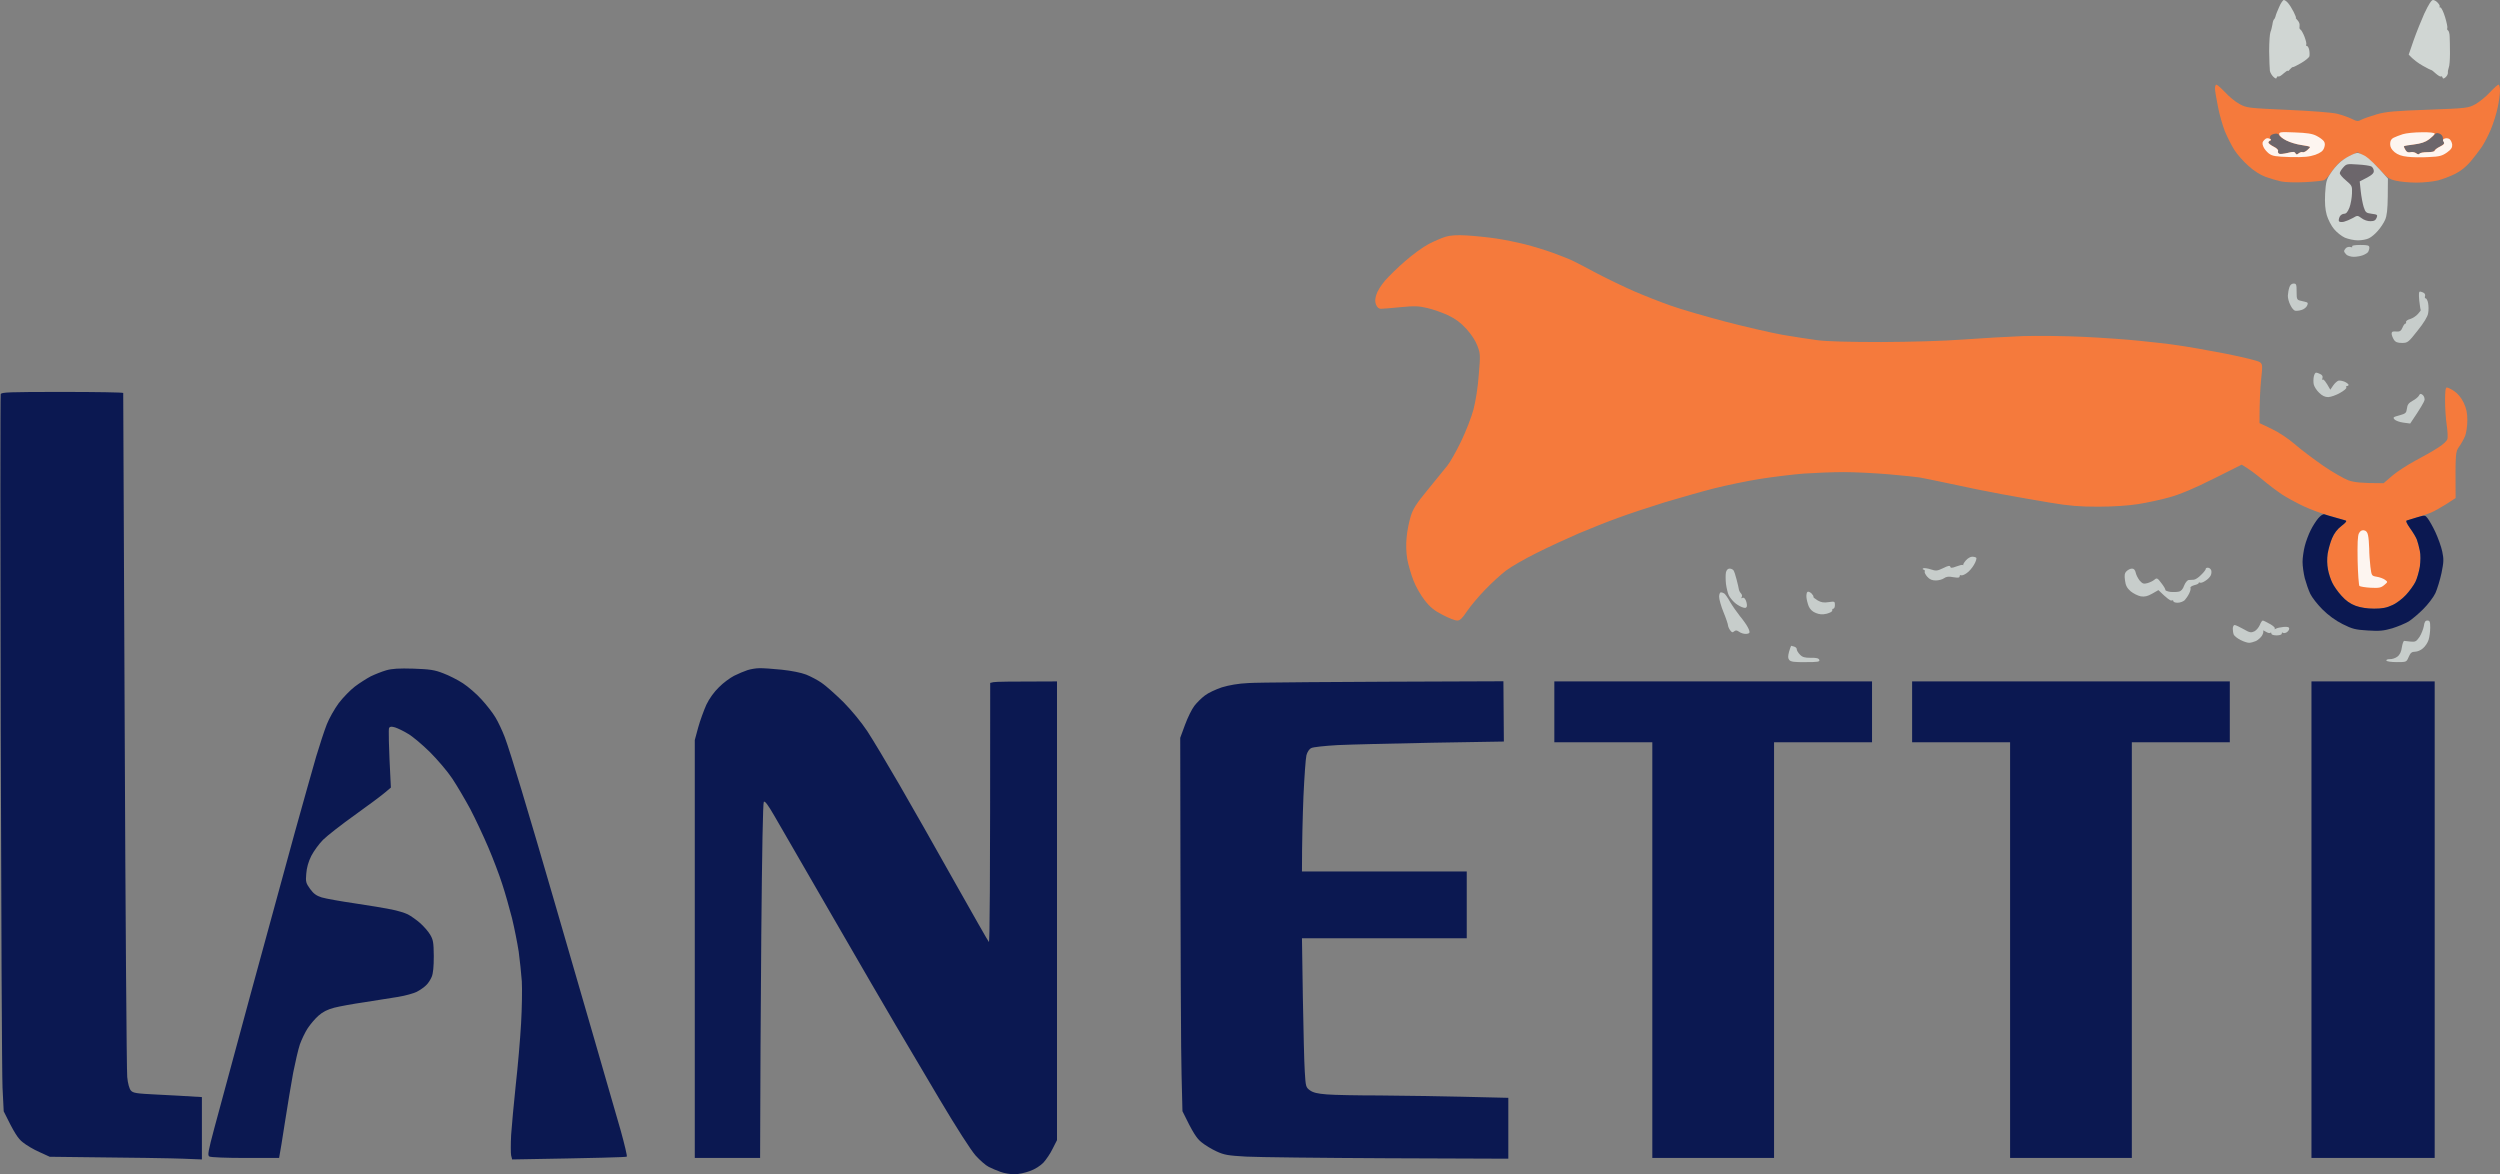
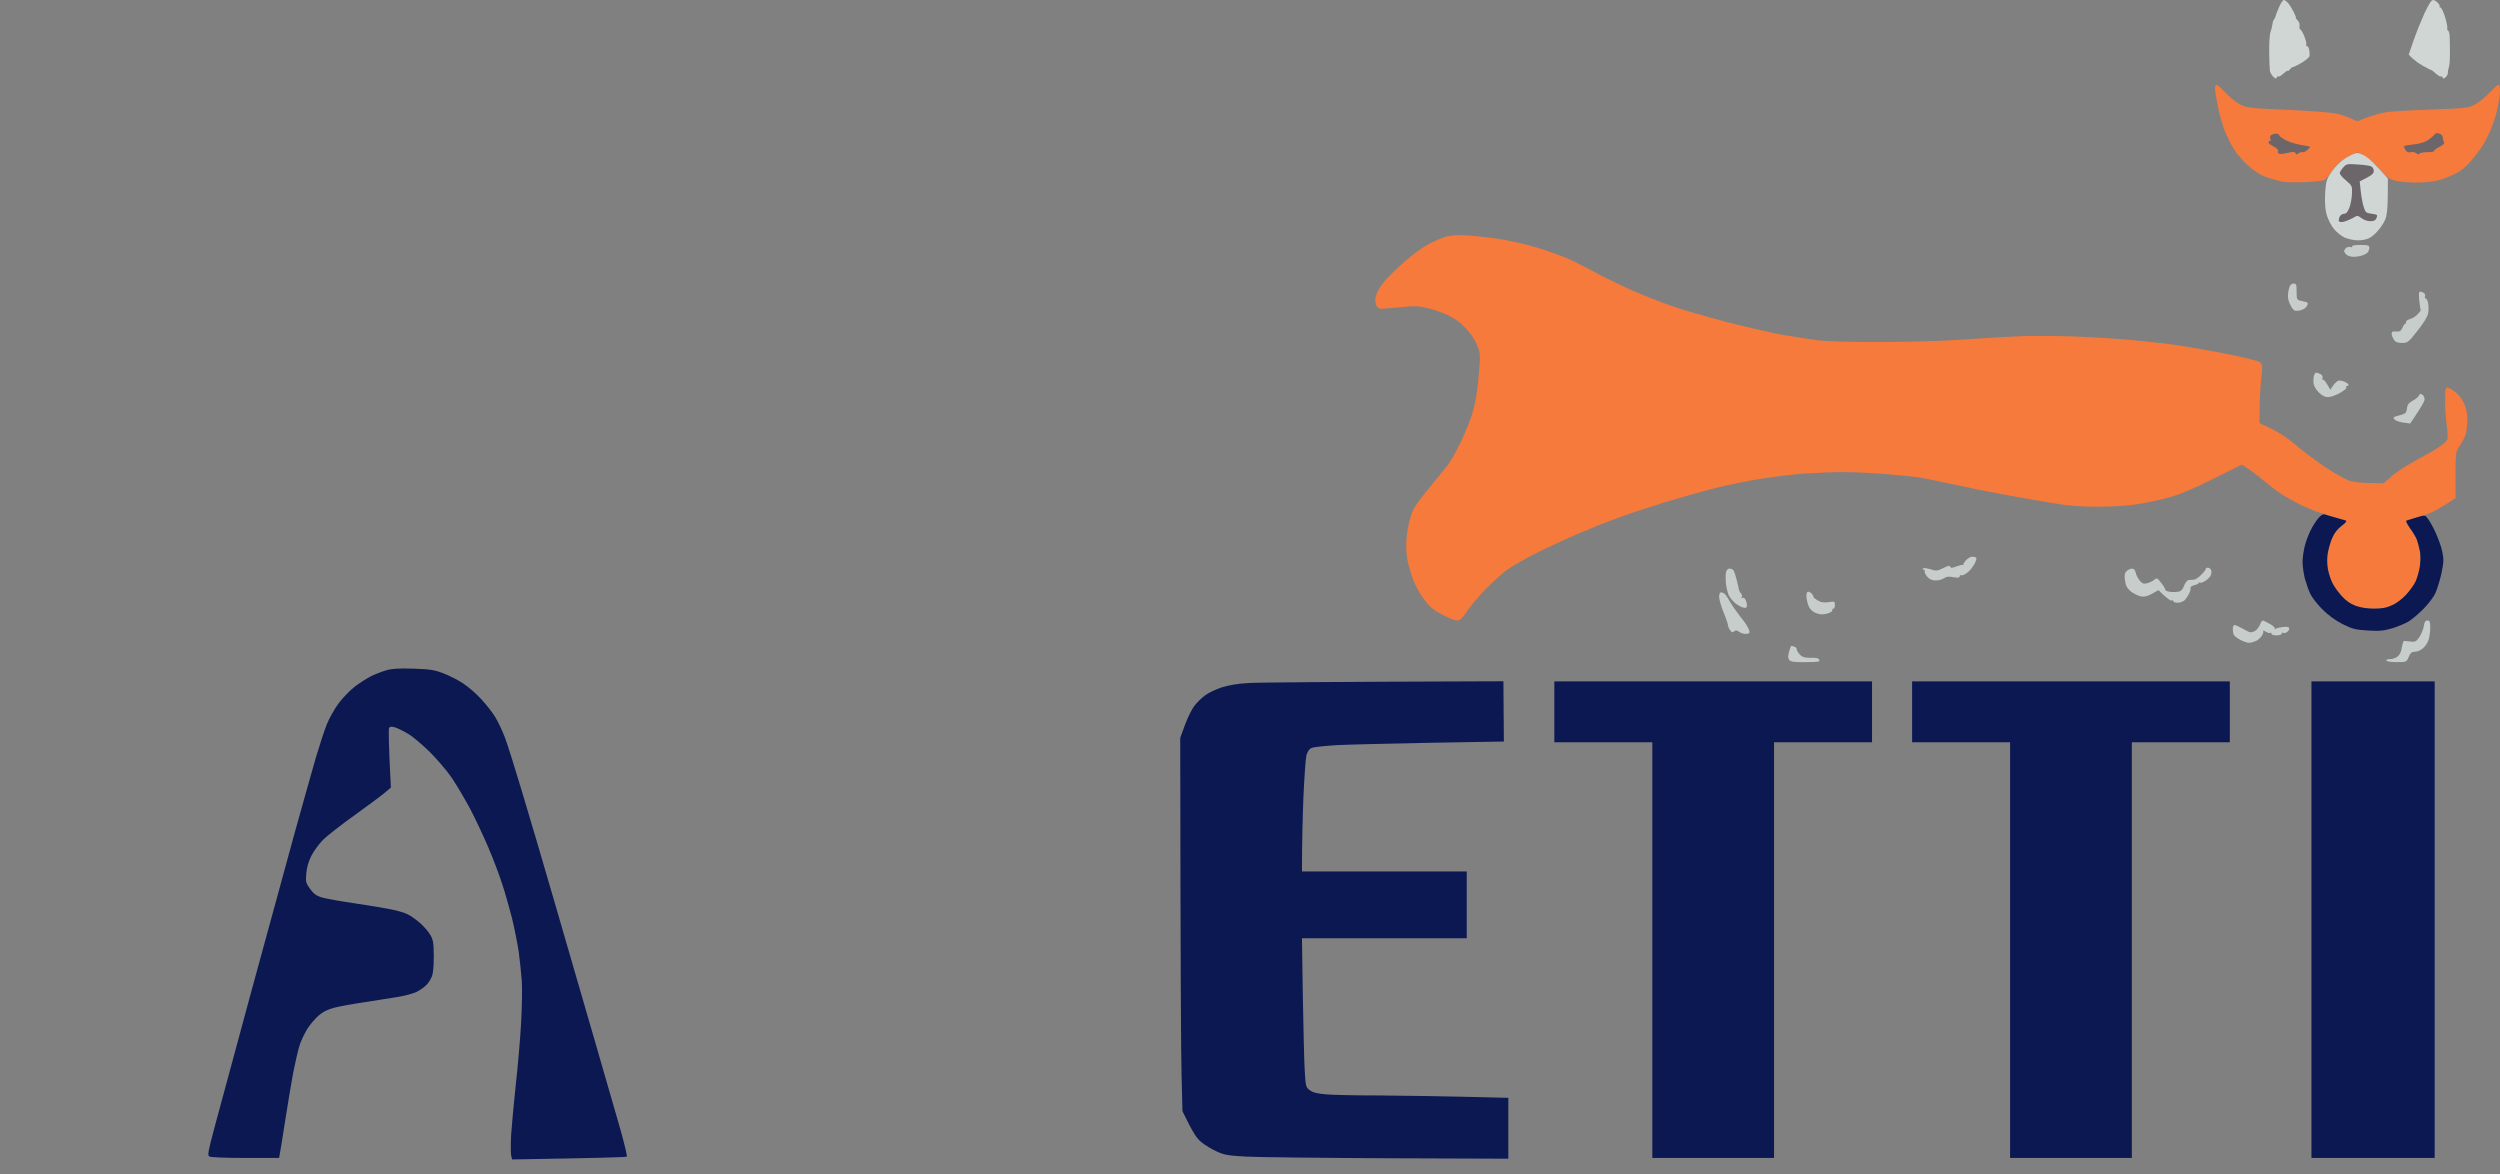
<svg xmlns="http://www.w3.org/2000/svg" version="1.2" viewBox="0 0 1684 791" width="1684" height="791">
  <rect x="0" y="0" width="1684" height="791" fill="#808080" stroke="none" />
  <title>llama sankari-svg (2)-svg</title>
  <style>
		.s0 { opacity: 1;fill: #f57a3c } 
		.s1 { opacity: .9;fill: #d8dfdc } 
		.s2 { fill: #0b1851 } 
		.s3 { opacity: .8;fill: #d8e0dd } 
		.s4 { fill: #6c666b } 
		.s5 { fill: #fdf5f0 } 
	</style>
  <g id="Layer 1">
    <path id="Path 0" class="s0" d="m1492 59.5c0 1.4 0.9 6.9 2 12.3 1 5.3 3.2 12.9 4.7 16.7 1.6 3.8 4.4 9.4 6.3 12.4 1.9 3 6.2 7.9 9.5 10.8 3.6 3.3 8.2 6.2 11.5 7.4 3 1.1 7.8 2.5 10.5 3.1 2.8 0.6 9.8 0.8 16 0.5 6-0.3 11.9-0.9 12.9-1.3 1.1-0.5 3.3-2.9 5-5.4 1.7-2.5 4.2-5.5 5.6-6.7 1.4-1.2 4.7-3.2 7.3-4.5l4.8-2.3c6.5 3.5 11.1 7.5 14.5 11.2 5.2 5.9 6.7 7 11.2 8 2.9 0.7 9.1 1.3 14 1.3 4.8 0 11.3-0.7 14.5-1.5 3.1-0.8 8.3-2.8 11.5-4.4 3.6-1.8 7.3-4.7 10.3-8.2 2.5-3 5.9-7.4 7.6-9.9 1.7-2.5 4.5-7.9 6.2-12 1.7-4.1 3.8-10.8 4.6-14.8 0.8-3.9 1.5-9 1.5-11.2 0-2.2-0.5-4-1-4-0.5 0-3.2 2.4-5.9 5.3-2.6 2.8-7 6.4-9.7 7.9-4.8 2.6-5.4 2.7-31.9 3.7-22.6 0.8-28.2 1.3-34.5 3.1-4.1 1.2-8.7 2.8-10.3 3.6-2.4 1.3-3.1 1.2-6.7-0.6-2.2-1.1-6.6-2.6-9.8-3.4-3.3-0.8-17.2-1.9-33.2-2.6-26.7-1.2-27.6-1.3-32.4-3.9-2.7-1.4-7.1-5-9.7-7.9-2.7-2.8-5.4-5.2-5.9-5.2-0.5 0-1 1.1-1 2.5z" />
    <path id="Path 1" class="s1" d="m1535.2 4.8c-1.2 2.6-2.3 5.4-2.4 6.2-0.2 0.8-0.6 1.7-1 2-0.4 0.3-0.9 1.8-1.1 3.5-0.3 1.6-0.8 3.9-1.3 5-0.5 1.1-0.9 6.9-0.9 13 0.1 6 0.3 12 0.5 13.3 0.3 1.3 1.4 3.1 2.4 4 1.4 1.3 2 1.4 2.2 0.4 0.2-0.6 0.7-1 1.1-0.7 0.5 0.3 2-0.6 3.5-2 1.6-1.4 2.8-2.2 2.8-1.8 0 0.5 0.7 0 1.5-1 0.8-0.9 1.7-1.6 1.9-1.5 0.3 0.2 2.8-1.1 5.6-2.7 2.8-1.6 5.3-3.7 5.6-4.5 0.2-0.8 0.2-2.7-0.1-4.3-0.3-1.5-1-2.7-1.5-2.7-0.5 0-0.8-0.4-0.5-1 0.3-0.6-0.3-2.9-1.2-5.3-0.9-2.3-2.1-4.4-2.6-4.7-0.5-0.3-0.8-0.8-0.8-1.3 0.1-0.4 0.1-1.4 0.1-2.2 0-0.8-0.7-2.2-1.5-3-0.8-0.8-1.3-1.5-1-1.5 0.3 0-0.4-1.8-1.5-4-1.1-2.2-2.8-4.9-3.8-6-0.9-1.1-2.2-2-2.8-2-0.6 0-2.1 2.1-3.2 4.8zm98 3.9c-2.2 4.9-5.5 13.1-7.4 18.5l-3.3 9.6c3.1 3.4 6.5 5.8 9.5 7.5 3 1.7 5.6 3 5.7 2.9 0.2-0.1 1.5 0.9 3 2.3 1.6 1.4 3.1 2.3 3.5 2 0.5-0.3 1 0.1 1.1 0.8 0.3 0.9 0.8 0.8 2.1-0.3 0.9-0.8 1.6-2.2 1.5-3-0.1-0.8 0.2-2.4 0.6-3.5 0.5-1.1 0.8-5.4 0.8-9.5 0-4.1-0.1-9.2-0.2-11.3 0-2-0.6-3.9-1.1-4.2-0.5-0.3-0.8-0.9-0.5-1.5 0.3-0.5-0.4-3.9-1.5-7.5-1.1-3.6-2.5-6.5-3.2-6.5-0.6 0-0.8-0.2-0.5-0.5 0.4-0.3-0.1-1.4-1.1-2.5-0.9-1.1-2.4-2-3.3-2-1.1 0-3 3-5.7 8.8zm-50.7 96.4c-2.2 1.1-5.3 3.2-6.8 4.7-1.6 1.4-4.3 4.6-5.9 7.1-2.7 4-3.1 5.6-3.6 13.5-0.3 6.5 0 10.5 1.1 14.5 0.9 3 3.1 7.3 4.9 9.4 1.8 2.2 5.1 4.8 7.3 5.8 2.2 0.9 6.1 1.8 8.7 1.8 2.7 0 6-0.6 7.5-1.4 1.6-0.7 4.3-3 6-5 1.8-2 4-5.3 4.9-7.4 1.2-2.7 1.7-7 1.8-15.7l0.1-12.1c-8.5-9.7-12.8-13.6-15-15-2.2-1.3-4.7-2.3-5.5-2.3-0.8 0-3.3 0.9-5.5 2.1z" />
-     <path id="Path 2" class="s2" d="m0.5 265.5c-0.3 0.9-0.3 102.7 0 226.3 0.3 123.6 0.8 231.9 1.2 240.8l0.8 16c7.3 14.9 9.7 18.4 12.8 20.8 2.3 1.9 7.3 4.9 11.2 6.6l7 3.2c59.7 0.6 82.7 1 89.8 1.3l12.7 0.5v-42c-11.2-0.7-21.6-1.3-30.3-1.7-14.1-0.7-16.1-1-17.6-2.8-1-1.2-2-4.7-2.4-9-0.4-3.9-1.2-108.9-1.7-233.5-0.5-124.6-1-226.8-1-227.3 0-0.4-18.5-0.7-41-0.7-36.1 0-41.1 0.2-41.5 1.5zm503 185.9c-2.2 0.7-6.2 2.4-9 3.8-2.7 1.4-7.4 4.8-10.2 7.7-3.3 3.2-6.5 7.6-8.5 11.8-1.7 3.8-4.2 10.6-5.5 15.3l-2.3 8.5v281.5h44c0.1-47.7 0.4-101.4 0.8-150.2 0.5-56.8 1.1-89.1 1.7-89.7 0.7-0.8 2.9 2.2 6.9 9.1 3.3 5.7 20.8 35.9 38.9 67.3 18.1 31.3 37.4 64.6 43 74 5.5 9.3 18.7 31.6 29.3 49.5 11.7 19.7 21.4 34.8 24.6 38.4 2.9 3.2 6.9 6.7 8.8 7.6 1.9 1 5.5 2.5 8 3.4 2.5 0.9 6.6 1.6 9.3 1.6 2.6 0 7.3-1 10.5-2.2 3.4-1.2 7.1-3.6 9.1-5.7 1.8-2 4.7-6.2 6.2-9.4l2.9-5.7v-309c-31.4 0-41.5 0.2-42.8 0.5l-2.2 0.5c0 140.9-0.3 175.1-0.9 174.5-0.5-0.5-11-19-23.4-41-12.3-22-29.1-51.5-37.2-65.5-8.1-14-17.7-30-21.3-35.5-4-6-10.4-13.8-16.1-19.6-5.3-5.2-11.8-11-14.6-12.9-2.7-1.9-7.5-4.4-10.5-5.6-3.4-1.3-9.8-2.6-16.5-3.3-6-0.6-12.8-1.1-15-1-2.2 0-5.8 0.6-8 1.3z" />
    <path id="Path 3" class="s3" d="m1584.4 166c0.4 0.6-0.1 0.7-1.1 0.4-1-0.3-2.3 0-3.1 0.7-0.7 0.8-1.3 1.7-1.2 2.1 0 0.5 0.7 1.5 1.5 2.3 0.8 0.8 3.1 1.5 5 1.5 1.9 0 4.7-0.5 6.2-1.1 1.6-0.6 3.1-1.6 3.5-2.2 0.4-0.7 0.8-2 0.8-2.9 0-1.5-1-1.8-6.1-1.8-3.8 0-5.9 0.4-5.5 1zm45.2 36.4c0.4 3.3 0.8 6.2 1 6.4 0.2 0.1-0.6 1.3-1.9 2.7-1.2 1.4-3.6 2.9-5.2 3.4-1.7 0.4-2.9 1.3-2.8 2 0.2 0.6 0 1.1-0.5 1.1-0.4 0-1.3 1.2-1.9 2.7-1 2.3-1.8 2.8-4.3 2.6-2.3-0.2-3 0.1-3 1.5 0 0.9 0.7 2.7 1.5 4 1.1 1.7 2.5 2.2 5.5 2.2 3.8 0 4.3-0.4 10.5-8.3 4.2-5.2 6.8-9.5 7.1-11.7 0.4-1.9 0.3-5 0-6.7-0.3-1.8-1.1-3.3-1.6-3.3-0.6 0-0.8-0.7-0.5-1.5 0.3-0.8-0.1-1.8-0.8-2.2-0.6-0.4-1.8-0.8-2.4-0.9-1-0.1-1.1 1.3-0.7 6zm-71 51.1c-0.3 1.4-0.4 3.7-0.1 5.3 0.3 1.5 1.9 4.1 3.6 5.7 2.1 2.1 4 3 6.2 3 1.8-0.1 5.3-1.3 7.9-2.8 2.7-1.5 4.6-3.1 4.3-3.7-0.3-0.6-0.1-1 0.5-1 0.5 0 1-0.3 1-0.8 0-0.4-1.1-1.3-2.5-2-1.4-0.6-3.3-1-4.3-0.8-0.9 0.3-2.5 1.7-3.6 3.3l-1.9 2.8c-3.2-5.8-4.6-7.2-5-6.8-0.5 0.5-0.6 0-0.3-1 0.4-1.1-0.1-2.1-1.4-2.7-1.1-0.6-2.4-1-2.9-1-0.5 0-1.2 1.1-1.5 2.5zm-234.4 124c-1.2 1.4-2 2.7-1.7 3 0.3 0.3 0.2 0.3-0.3 0.1-0.4-0.3-2.4 0.2-4.5 1-2.9 1.1-3.8 1.1-4 0.1-0.3-0.9-1.6-0.6-4.8 1-4 1.9-4.8 2-8.4 0.8-2.2-0.7-4.5-1-5-0.7-0.6 0.3-0.5 0.7 0.2 0.9 0.7 0.2 1.1 0.7 0.8 1.3-0.3 0.6 0.5 2.1 1.7 3.5 1.7 1.9 3.3 2.5 5.8 2.5 1.9 0 4.4-0.7 5.5-1.5 1.5-1.1 3.2-1.3 6.3-0.7 3.1 0.5 4.2 0.4 4.2-0.6 0-0.6 0.4-1 1-0.7 0.5 0.3 2.2-0.3 3.7-1.4 1.6-1 3.8-3.6 5-5.7 1.3-2.2 1.9-4.3 1.5-4.7-0.4-0.4-1.6-0.7-2.8-0.7-1.1 0-3 1.1-4.2 2.5zm161.6 5.7c0.1 0.4-1.3 2.3-3.1 4-1.7 1.8-4 3.3-5 3.3-0.9 0-2.5 0.1-3.5 0.2-0.9 0.2-2.2 1.8-3 3.8-0.7 2.2-2 3.7-3.5 4-1.2 0.3-3.8 0.4-5.7 0.2-1.9-0.3-3.4-0.8-3.4-1.3 0.1-0.5-1.1-2.6-2.7-4.6-2.6-3.5-3.1-3.7-4.7-2.3-0.9 0.8-3 1.8-4.7 2.3-2.5 0.7-3.3 0.4-5.2-1.7-1.1-1.4-2.4-3.8-2.7-5.4q-0.6-2.7-2.5-2.7c-1.1 0-2.7 0.8-3.7 1.8-1.3 1.3-1.5 2.7-1 6.2 0.4 3.4 1.4 5.2 3.8 7.3 1.8 1.5 4.9 3 6.8 3.4 2.7 0.4 4.5 0 7.7-1.8l4.2-2.4c5.9 5.8 8.2 7.3 8.8 7 0.7-0.3 1.3-0.1 1.3 0.5 0 0.6 1.3 1 2.9 1 1.6 0 3.7-0.8 4.7-1.7 0.9-1 2.3-3 3-4.5 0.8-1.6 1.2-3.2 0.9-3.8-0.3-0.6 0.9-1.3 2.5-1.8 1.7-0.4 3-1 3-1.4 0-0.5 0.4-0.6 1-0.3 0.5 0.3 2.2-0.3 3.6-1.3 1.5-0.9 3-2.5 3.5-3.5 0.5-0.9 0.7-2.5 0.4-3.5-0.3-0.9-1.2-1.7-2.2-1.8-0.9 0-1.6 0.3-1.5 0.8zm-323.2 2.3c-0.3 1.4-0.3 4.9 0 7.8 0.4 2.8 1.2 6.3 1.9 7.7 0.7 1.4 2.4 3.5 3.7 4.7 1.2 1.2 3.5 2.6 5 3.2 2.1 0.8 2.9 0.8 3.4-0.2 0.3-0.6 0.1-2.4-0.5-4-0.7-1.7-1.5-2.4-2.4-2q-1.2 0.8-0.5-0.5c0.5-0.6 0.2-1.8-0.5-2.5-0.6-0.6-1.3-1.9-1.4-2.7-0.1-0.8-0.8-3.8-1.5-6.5-0.7-2.8-1.6-5.6-2.1-6.3-0.4-0.6-1.6-1.2-2.6-1.2-1.2 0-2.1 0.9-2.5 2.5zm54.9 13.2c-0.5 0.3-0.8 1.9-0.7 3.5 0.1 1.5 0.8 4.3 1.5 6.1 0.9 2.1 2.5 3.7 4.8 4.6 2.5 1 4.4 1.2 7.4 0.5 2.2-0.6 3.9-1.5 3.7-2.2-0.1-0.7 0.2-1.2 0.8-1.2 0.5 0 1-1.1 1-2.5 0-2.4-0.2-2.5-4.3-1.9-3.2 0.5-5 0.2-7.4-1.2-1.8-1.1-3-2.1-2.8-2.4 0.3-0.3-0.4-1.3-1.3-2.3-1-0.9-2.2-1.4-2.7-1zm304.7 22.3c-0.7 1.6-2.3 3.6-3.7 4.3-2.2 1-3.1 0.9-7.2-1.5-2.7-1.5-5.4-2.8-6.1-2.8-0.6 0-1.2 1.1-1.2 2.5 0 1.4 0.3 3.2 0.7 4.1 0.5 0.9 2.5 2.5 4.5 3.5 2.1 1.1 4.7 1.9 5.8 1.9 1.1 0 3.2-0.6 4.6-1.2 1.4-0.7 3.2-2.3 4-3.5 0.8-1.3 1.2-2.7 0.9-3.3-0.3-0.6 0.5-0.3 1.7 0.5 1.3 0.8 2.6 1.2 3.1 0.8 0.4-0.5 0.7-0.2 0.7 0.5 0 0.7 1.4 1.2 3.5 1.2 2.1 0 3.5-0.5 3.5-1.2 0-0.7 0.3-1 0.7-0.6 0.5 0.4 1.6 0.3 2.5-0.2 1-0.6 1.8-1.7 1.8-2.5 0-1.1-0.9-1.4-3.8-1.2-2 0.2-4.4 0.7-5.2 1.2-0.9 0.5-1.2 0.4-0.7-0.1 0.4-0.5-1.1-1.9-3.3-3.1-2.2-1.3-4.4-2.3-4.8-2.3-0.5 0-1.4 1.4-2 3zm-317.1 18c-0.8 3.1-0.8 4.4 0.1 5.5 1 1.3 3.4 1.6 11 1.5 8.3 0 9.7-0.2 9.3-1.5-0.4-1.1-1.9-1.5-5.8-1.4-4.1 0-5.6-0.4-7.3-2.2-1.2-1.2-2.1-2.8-2.1-3.5 0.1-0.6-0.6-1.5-1.6-1.8-0.9-0.3-1.9-0.6-2.1-0.6-0.2 0-0.9 1.8-1.5 4z" />
    <path id="Path 4" class="s3" d="m1542.1 193.6c-0.5 1.4-0.9 3.9-1 5.5-0.1 1.6 0.7 4.5 1.7 6.4 0.9 2 2.4 3.7 3.2 3.8 0.8 0.2 2.7 0 4.3-0.5 1.5-0.4 3.2-1.7 3.7-2.8 0.7-1.4 0.7-2.1-0.2-2.4-0.7-0.2-2.5-0.7-4-1-2.6-0.6-2.8-0.9-2.8-6.1 0-4.9-0.2-5.5-2-5.5-1.3 0-2.4 0.9-2.9 2.6zm87.3 72.9c-0.5 0.9-2.4 2.5-4.3 3.5-2.7 1.5-3.5 2.6-3.8 5.2-0.4 3-0.8 3.4-5.1 4.6-4.2 1.1-4.5 1.4-3.2 2.8 0.8 0.8 3.5 1.8 6 2.1l4.5 0.6c7.3-10.7 9.5-14.8 9.7-15.9 0.1-1.2-0.4-2.7-1.3-3.4-1.3-1-1.8-0.9-2.5 0.5zm-471.4 135.5c0 1.6 1.3 6.4 3 10.5 1.7 4.1 3 8.1 3 8.8 0 0.6 0.6 2.1 1.4 3.2 1.1 1.6 1.7 1.7 2.7 0.8 1.1-0.9 1.9-0.8 3.4 0.3 1.1 0.8 3 1.4 4.3 1.4 1.2 0 2.4-0.3 2.6-0.8 0.3-0.4-0.2-2.1-1.1-3.7-0.8-1.6-3.2-5-5.3-7.5-2-2.5-5-6.8-6.6-9.5-1.5-2.8-3.3-5.3-3.9-5.7-0.5-0.4-1.6-0.8-2.2-0.8-0.8 0-1.3 1.3-1.3 3zm474.7 19.8c-0.4 2-1.7 5.3-2.9 7.2-2.1 3-2.8 3.5-5.8 3.2-1.9-0.2-3.9-0.5-4.5-0.5-0.5-0.1-1.2 1.8-1.6 4.3-0.4 3-1.4 5.1-3 6.3-1.3 1-3.6 1.8-5.1 1.7-1.6 0-2.6 0.4-2.3 1 0.3 0.6 3.4 1 7 1 6.5 0 6.5 0 8-3.5 1.2-2.8 2.1-3.5 4.3-3.5 1.5 0 3.9-1 5.3-2.3 1.5-1.2 3.2-3.8 3.8-5.7 0.6-1.9 1.1-5.6 1.1-8.3 0-3.9-0.3-4.7-1.9-4.7-1.4 0-2 0.9-2.4 3.7z" />
    <path id="Path 5" class="s4" d="m1639.3 91.2c-1 1.1-3.1 2.8-4.8 3.8-1.7 0.9-5.6 2-8.8 2.3-3.2 0.3-6 0.8-6.3 1.1-0.2 0.3 0.2 1.5 0.9 2.6 0.8 1.5 1.9 1.9 3.5 1.5 1.2-0.3 2.9 0.1 3.8 0.7 1 0.9 1.8 0.9 2.2 0.3 0.4-0.6 2.8-1 5.4-1 2.6 0 4.7-0.4 4.5-0.9-0.1-0.4 1.5-1.7 3.6-2.7 2.4-1.2 3.5-2.3 3-3.2-0.4-0.6-0.8-2-0.8-3-0.1-1.1-1.1-2.3-2.3-2.7-1.6-0.7-2.6-0.4-3.9 1.2zm-109.3-0.3c-0.9 0.6-1.2 1.5-0.7 2.5 0.4 0.9 0.3 1.6-0.3 1.6-0.5 0-1 0.5-1 1 0 0.5 1.6 1.8 3.5 2.7 2.1 1.1 3.3 2.3 3 3-0.3 0.7 0.1 1.6 0.8 1.9 0.6 0.3 3.2 0 5.7-0.6 3.6-0.9 4.6-0.9 5.2 0.2 0.5 1 1 1.1 2.2 0 0.9-0.6 2.1-1 2.6-0.7 0.5 0.3 1.9-0.3 3-1.3 1.2-0.9 2.1-1.9 2-2.2 0-0.3-2.5-0.8-5.5-1.3-3-0.4-7.6-1.7-10.2-3-2.5-1.2-4.8-2.8-5-3.5-0.1-0.6-1.1-1.2-2-1.2-1 0-2.5 0.4-3.3 0.9zm48.4 21.9c-1.3 1.4-2.3 3.1-2.3 3.8-0.1 0.8 1.8 3 4.2 5 4 3.4 4.2 3.7 4 8.7-0.1 2.9-0.8 7.1-1.7 9.5-1.2 3-2.2 4.2-3.6 4.2-1.1 0-2.5 0.9-3 2-0.5 1.1-0.8 2.4-0.5 3 0.3 0.6 1.7 0.7 3.3 0.4 1.5-0.4 4.2-1.5 6-2.5 3.2-1.9 3.2-1.9 6 0.1 1.5 1.2 4.2 2.1 6 2 2.4 0 3.4-0.6 4.1-2.3 0.8-2 0.5-2.2-3.3-2.7-3.7-0.5-4.2-0.8-5.4-4.5-0.7-2.2-1.6-7-2-10.7l-0.7-6.6c8.4-4.1 9.5-5.3 9.5-7 0-1.2-0.8-2.6-1.7-3.1-1-0.5-5.1-1.1-9.2-1.3-7-0.5-7.6-0.4-9.7 2z" />
    <path id="Path 6" class="s0" d="m974 159.4c-2.5 0.7-7.6 2.9-11.5 4.9-3.9 2-11 7.2-16 11.6-5 4.3-11.1 10.3-13.6 13.2-2.6 3-5.2 7.2-5.8 9.4-0.9 2.9-1 4.7-0.2 6.7 0.8 1.9 1.8 2.8 3.3 2.8 1.3 0 7.3-0.5 13.3-1.1 9.3-0.9 12.1-0.8 18 0.6 3.9 0.9 10.1 3.1 14 4.9 5 2.4 8.5 5 12.3 9.2 3.3 3.6 6.2 8.1 7.4 11.4 2 5.2 2 6.3 0.9 19.5-0.6 8.5-2.1 17.7-3.6 23.5-1.4 5.2-5.2 14.9-8.4 21.5-3.2 6.6-7.3 13.9-9.2 16.2-1.9 2.3-7.7 9.5-13 16-8 9.7-10.1 13-11.7 18.3-1.1 3.6-2.4 9.9-2.7 14-0.5 4.7-0.3 10.1 0.4 14.5 0.7 3.9 2.6 10.4 4.2 14.5 1.6 4.2 5 10.1 7.7 13.5 3.6 4.6 6.5 6.9 12 9.7 4 2.1 8.3 3.8 9.7 3.8 2 0 3.4-1.4 6.7-6.3 2.3-3.4 7.8-10 12.3-14.6 4.4-4.6 10.7-10.3 14-12.8 3.3-2.5 12.6-7.9 20.7-11.9 8.2-4.1 20.8-9.9 28-13 7.3-3.1 19.3-7.9 26.5-10.5 7.3-2.7 21.5-7.4 31.5-10.5 10.1-3 25-7.3 33.3-9.4 8.3-2.1 22.2-5 31-6.4 8.8-1.4 22.1-3 29.5-3.6 7.4-0.5 19.6-1 27-1 7.4 0 21.2 0.7 30.5 1.5 9.3 0.8 18.6 1.8 20.5 2.1 1.9 0.3 11.6 2.3 21.5 4.4 9.9 2.2 25.2 5.3 34 6.9 8.8 1.6 23.4 4.2 32.5 5.7 13.2 2.2 19.7 2.7 32.5 2.7 9.5 0 20.3-0.7 26.5-1.7 5.8-0.9 15.3-2.9 21.3-4.6 7.5-2.1 16.3-5.8 29.7-12.5l19-9.5c4.7 2.7 9.6 6.4 13.8 9.9 4.2 3.6 10.4 8.2 13.7 10.4 3.3 2.1 9.6 5.5 14 7.6 4.4 2.1 12.3 5 17.5 6.5 5.2 1.5 10.2 2.9 11 3.2 1 0.3 0.2 1.4-2.8 3.7-2.8 2.1-4.9 4.9-6.3 8.2-1.2 2.7-2.5 7.5-3 10.5-0.5 3.3-0.4 7.5 0.2 10.5 0.5 2.7 1.8 6.8 2.9 9 1 2.2 3.8 6.2 6.2 8.8 3 3.4 5.9 5.4 9.5 6.8 3.4 1.2 7.9 1.9 12.5 1.9 5.5 0 8.5-0.6 12.3-2.4 2.7-1.2 6.9-4.4 9.2-6.9 2.4-2.6 5.2-6.5 6.3-8.7 1.1-2.2 2.4-6.8 3-10.3 0.5-3.7 0.6-8 0-10.7-0.5-2.5-1.4-5.9-2-7.5-0.6-1.6-2.7-5.1-4.6-7.8q-3.4-4.7-2.2-5.1c0.7-0.2 3.8-1.1 6.8-2 3-0.9 7.3-2.4 9.5-3.3 2.2-0.9 6.8-3.5 10.3-5.7l6.3-4.1c-0.2-30.5-0.1-31.1 2.3-34.5 1.4-1.9 3.2-5.2 4.1-7.3 0.8-2.1 1.5-6.6 1.5-10.5 0-5.1-0.6-8-2.5-12-1.6-3.3-3.9-6.1-6.3-7.7-2-1.4-4.3-2.5-5-2.5-0.9 0-1.2 2.5-1.2 9 0 4.9 0.5 12.3 1.1 16.2 0.6 4 0.8 8.3 0.5 9.5-0.4 1.4-3 3.8-6.4 5.9-3.1 2.1-10 5.9-15.2 8.7-5.2 2.8-12.2 7.3-15.5 10.1l-5.9 5.1c-15.4 0-19.7-0.6-23.6-1.9-3-1.1-10.7-5.5-17-9.8-6.3-4.4-14.9-10.8-19-14.4-4.5-3.9-10.8-8.1-15.8-10.5l-8.2-3.9c0-14.7 0.5-23.6 1.1-29.3 1-9.5 1-10.3-0.8-11.7-1-0.9-11.2-3.4-23.3-5.8-11.8-2.3-26.2-4.8-32-5.6-5.8-0.9-17.3-2.2-25.5-3-8.2-0.9-25.3-2.1-38-2.7-12.7-0.6-31.1-0.8-41-0.5-9.9 0.4-27.9 1.4-40 2.3-13.2 1-35.2 1.6-55 1.7-21.4 0-36.5-0.4-43-1.2-5.5-0.7-16.3-2.4-24-3.7-7.7-1.4-25-5.4-38.5-8.9-13.5-3.6-29.9-8.3-36.5-10.7-6.6-2.3-17.6-6.6-24.5-9.6-6.9-3-18.1-8.4-25-12-6.9-3.7-14.3-7.6-16.5-8.6-2.2-1.1-8.3-3.5-13.5-5.4-5.2-1.9-13.8-4.5-19-5.8-5.2-1.3-14-3.1-19.5-3.9-5.5-0.8-14.3-1.7-19.5-2-6.3-0.4-11-0.1-14 0.8z" />
-     <path id="Path 7" class="s5" d="m1535.3 90.6c0.1 0.9 2.2 2.8 4.7 4 2.5 1.3 7.1 2.7 10.3 3.1 3.1 0.4 5.7 1 5.7 1.3 0.1 0.3-0.8 1.3-2 2.3-1.1 0.9-2.5 1.5-3 1.2-0.5-0.3-1.7 0.1-2.6 0.8-1.2 1-1.7 0.9-2.2-0.1-0.6-1.1-1.6-1.1-5.2-0.2-2.5 0.6-5.1 0.9-5.7 0.6-0.7-0.3-1.1-1.2-0.8-1.8 0.3-0.8-0.9-2-3-3-1.9-1-3.5-2.2-3.5-2.8 0-0.5 0.6-1.2 1.3-1.4q1.2-0.4-0.6-1.2c-1.3-0.6-2.3-0.4-3.5 0.9-1.3 1.3-1.5 2.3-0.7 4.3 0.5 1.5 2.3 3.6 3.8 4.8 2.5 1.8 4.5 2.1 14.5 2.4 9.2 0.2 12.8-0.2 16.7-1.5 3.7-1.4 5.2-2.5 6-4.6 0.7-1.9 0.7-3.3-0.1-4.5-0.6-0.9-2.8-2.6-5-3.7-2.9-1.5-6.5-2-14.6-2.3-9.9-0.4-10.7-0.3-10.5 1.4zm83.2-0.2c-2.2 0.7-5 1.8-6.2 2.4-1.6 0.8-2.3 2.1-2.3 4.2 0 2.1 0.9 3.7 3 5.5 2.1 1.7 4.7 2.7 8.8 3.1 3.1 0.4 9.5 0.5 14.2 0.2 7.3-0.3 9-0.8 12.3-3.1 2.9-2.1 3.6-3.3 3.5-5.3-0.2-1.5-1-3.1-1.8-3.7-0.8-0.6-2.3-0.7-3.2-0.4-1.4 0.5-1.5 1.1-0.8 2.2 0.8 1.2 0.3 1.9-2.5 3.3-1.9 0.9-3.4 2.2-3.5 2.7 0 0.6-2.2 1-4.8 1-2.6 0-5 0.4-5.4 1-0.4 0.6-1.2 0.6-2.2-0.2-0.9-0.7-2.6-1.1-3.8-0.8-1.6 0.4-2.7 0-3.5-1.5-0.7-1.1-1.2-2.2-1-2.5 0.1-0.2 3.2-0.8 6.8-1.2 4.7-0.6 7.5-1.5 10.2-3.5 2-1.6 3.7-3.2 3.7-3.8 0-0.6-3.5-1-8.7-0.9-4.9 0-10.6 0.6-12.8 1.3z" />
    <path id="Path 8" class="s2" d="m1561.5 349.2c-1.5 1.8-3.8 5.4-5.1 8.1-1.3 2.6-3.1 7.3-3.9 10.5-0.8 3.1-1.5 8-1.5 10.7 0 2.8 0.7 7.7 1.5 11 0.9 3.3 2.5 8 3.7 10.5 1.2 2.5 4.9 7.2 8.2 10.5 3.9 3.9 8.8 7.5 13.6 9.9 6.6 3.3 8.6 3.8 17 4.3 7.9 0.5 10.7 0.2 16.5-1.5 3.8-1.2 8.8-3.3 11-4.6 2.2-1.4 6.6-5.1 9.8-8.3 3.2-3.2 6.9-8 8.2-10.8 1.2-2.7 3.1-8.8 4.1-13.5 1.5-7.4 1.6-9.3 0.5-14.5-0.7-3.3-2.8-9.1-4.6-13-1.8-3.9-4.2-8-5.2-9.3-1.8-2.3-1.8-2.3-7.3-0.7-3 0.9-6.1 1.9-6.8 2.1q-1.2 0.4 2.2 5.2c1.9 2.6 4 6.1 4.6 7.7 0.6 1.6 1.5 5 2 7.5 0.6 2.7 0.5 7 0 10.8-0.6 3.4-1.9 8-3 10.2-1.1 2.2-3.9 6.1-6.3 8.7-2.3 2.5-6.4 5.7-9.2 6.9-3.8 1.8-6.8 2.4-12.3 2.4-4.6 0-9.1-0.7-12.4-1.9-3.7-1.4-6.6-3.4-9.6-6.8-2.4-2.6-5.2-6.6-6.2-8.8-1.1-2.2-2.4-6.2-2.9-9-0.6-3-0.7-7.2-0.2-10.5 0.5-3 1.8-7.7 3-10.5 1.4-3.3 3.5-6.1 6.3-8.2 3-2.3 3.8-3.4 2.8-3.7-0.8-0.3-4-1.1-7-2-3-0.8-6.2-1.8-7.1-2.1-1-0.4-2.5 0.5-4.4 2.7zm-1301.3 102.3c-2.8 0.8-7.6 2.7-10.5 4.1-2.8 1.5-7.7 4.6-10.7 6.9-3 2.3-7.9 7.3-10.8 11.1-2.8 3.8-6.5 10.3-8.1 14.4-1.6 4.1-4.8 13.8-7.1 21.5-2.2 7.7-8.8 30.9-14.5 51.5-5.7 20.6-19.1 69.7-29.8 109-10.7 39.3-21.6 79.7-24.3 89.8-4.2 15.8-4.7 18.4-3.4 19.2 0.8 0.6 11.7 1 24.2 1h22.8c0.7-3.5 2.3-13.5 4-24.5 1.7-11 4.2-25.9 5.5-33 1.4-7.1 3.4-15.7 4.5-19 1.2-3.3 3.5-8.2 5.3-10.9 1.8-2.7 5-6.5 7.3-8.5 2.8-2.5 6-4.1 10.5-5.3 3.5-0.9 12.7-2.6 20.4-3.7 7.7-1.2 17.9-2.8 22.7-3.6 4.9-0.8 10.5-2.4 12.5-3.4 2.1-1.1 4.9-3 6.2-4.3 1.4-1.2 3.1-3.9 3.9-5.8 1-2.4 1.4-6.9 1.4-14-0.1-9.2-0.4-11-2.5-14.5-1.3-2.2-4.4-5.7-6.8-7.8-2.4-2.1-6.1-4.7-8.2-5.8-2-1-7-2.5-11-3.3-3.9-0.8-15.1-2.7-24.7-4.1-9.6-1.4-19.6-3.2-22.3-4-3.5-1.1-5.5-2.5-7.8-5.7-2.8-3.9-3.1-4.8-2.6-10.3 0.3-4 1.4-8 3.4-12 1.7-3.3 5.3-8.2 7.9-10.8 2.7-2.7 12.3-10.2 21.4-16.7 9.1-6.5 18.2-13.3 20.4-15.2l3.9-3.3c-1.6-30.4-1.6-39.6-1.2-40.2 0.7-1 1.7-1 4.1-0.3 1.8 0.6 5.8 2.5 8.7 4.3 3 1.7 9.6 7.3 14.6 12.2 5 5 11.9 13 15.2 18 3.3 5 8.7 14.2 12.1 20.5 3.3 6.3 8.7 17.8 12 25.5 3.3 7.7 7.6 19 9.5 25 2 6 4.9 16.4 6.6 23 1.6 6.6 3.6 16.7 4.5 22.5 0.8 5.8 1.7 14.8 2.1 20 0.3 5.2 0.1 18-0.5 28.5-0.6 10.5-2.2 29.1-3.6 41.5-1.3 12.4-2.7 27.5-3.1 33.5-0.3 6-0.3 12.2 0 13.8l0.7 2.7c59.3-1 76.8-1.5 77.2-1.9 0.4-0.3-1.5-8.2-4.1-17.6-2.7-9.3-10.8-37.2-17.9-62-7.2-24.7-19.2-66.1-26.7-92-7.5-25.8-17.4-59.6-22.1-75-4.6-15.4-9.7-31.6-11.4-36-1.7-4.4-4.5-10.4-6.3-13.3-1.7-2.9-5.9-8.3-9.3-12-3.3-3.7-9-8.6-12.5-10.9-3.5-2.3-9.6-5.4-13.4-6.8-5.9-2.3-9-2.7-20-3.1-9.6-0.3-14.4 0-18.3 1.1zm580.8 8.6c-6.9 0.3-13 1.4-18 2.9-4.1 1.4-9.3 3.8-11.4 5.5-2.2 1.6-5.4 4.8-7.1 7-1.7 2.2-4.5 7.9-6.3 12.8l-3.2 8.7c0.2 156.9 0.5 213.5 0.9 227l0.6 24.5c7.3 15.1 9.7 18.4 12.8 20.9 2.3 1.9 6.9 4.7 10.2 6.2 5.2 2.4 7.8 2.8 20 3.5 7.7 0.4 50.6 0.9 95.3 1.1l81.2 0.3v-41c-46.9-1.2-72.4-1.5-87-1.6-14.6 0-30.4-0.3-35.2-0.7-6.4-0.5-9.3-1.2-11.5-2.8-2.7-2-2.8-2.6-3.4-12.5-0.4-5.7-0.9-28.3-1.3-50.1l-0.6-39.8h111v-45h-111c0-20.5 0.5-37.3 1-50.5 0.6-13.2 1.5-25.7 2-27.7 0.6-2.3 1.9-4.3 3.3-4.9 1.2-0.7 9.2-1.5 17.7-2 8.5-0.4 37.2-1.1 63.8-1.6l48.2-0.8-0.3-40.6c-124.9 0.4-165.9 0.8-171.7 1.2zm206 19.4v20.5h66v280h82v-280h66v-41h-214zm241 0v20.5h66v280h82v-280h66v-41h-214zm269 140v160.5h83v-321h-83z" />
-     <path id="Path 9" class="s5" d="m1589 359.2c-0.9 1.6-1.1 7-0.9 18.5 0.2 8.9 0.8 16.5 1.2 17 0.5 0.4 3.9 1 7.5 1.2 5.7 0.3 7.1 0 9.2-1.8 2.5-2.1 2.5-2.1 0.5-3.6-1.1-0.8-3.6-1.7-5.5-2-3.5-0.6-3.5-0.6-4.3-6.8-0.4-3.4-0.8-8.9-0.8-12.2-0.1-3.3-0.4-7.4-0.8-9-0.4-2-1.3-3.1-2.8-3.3q-2.1-0.3-3.3 2z" />
  </g>
</svg>